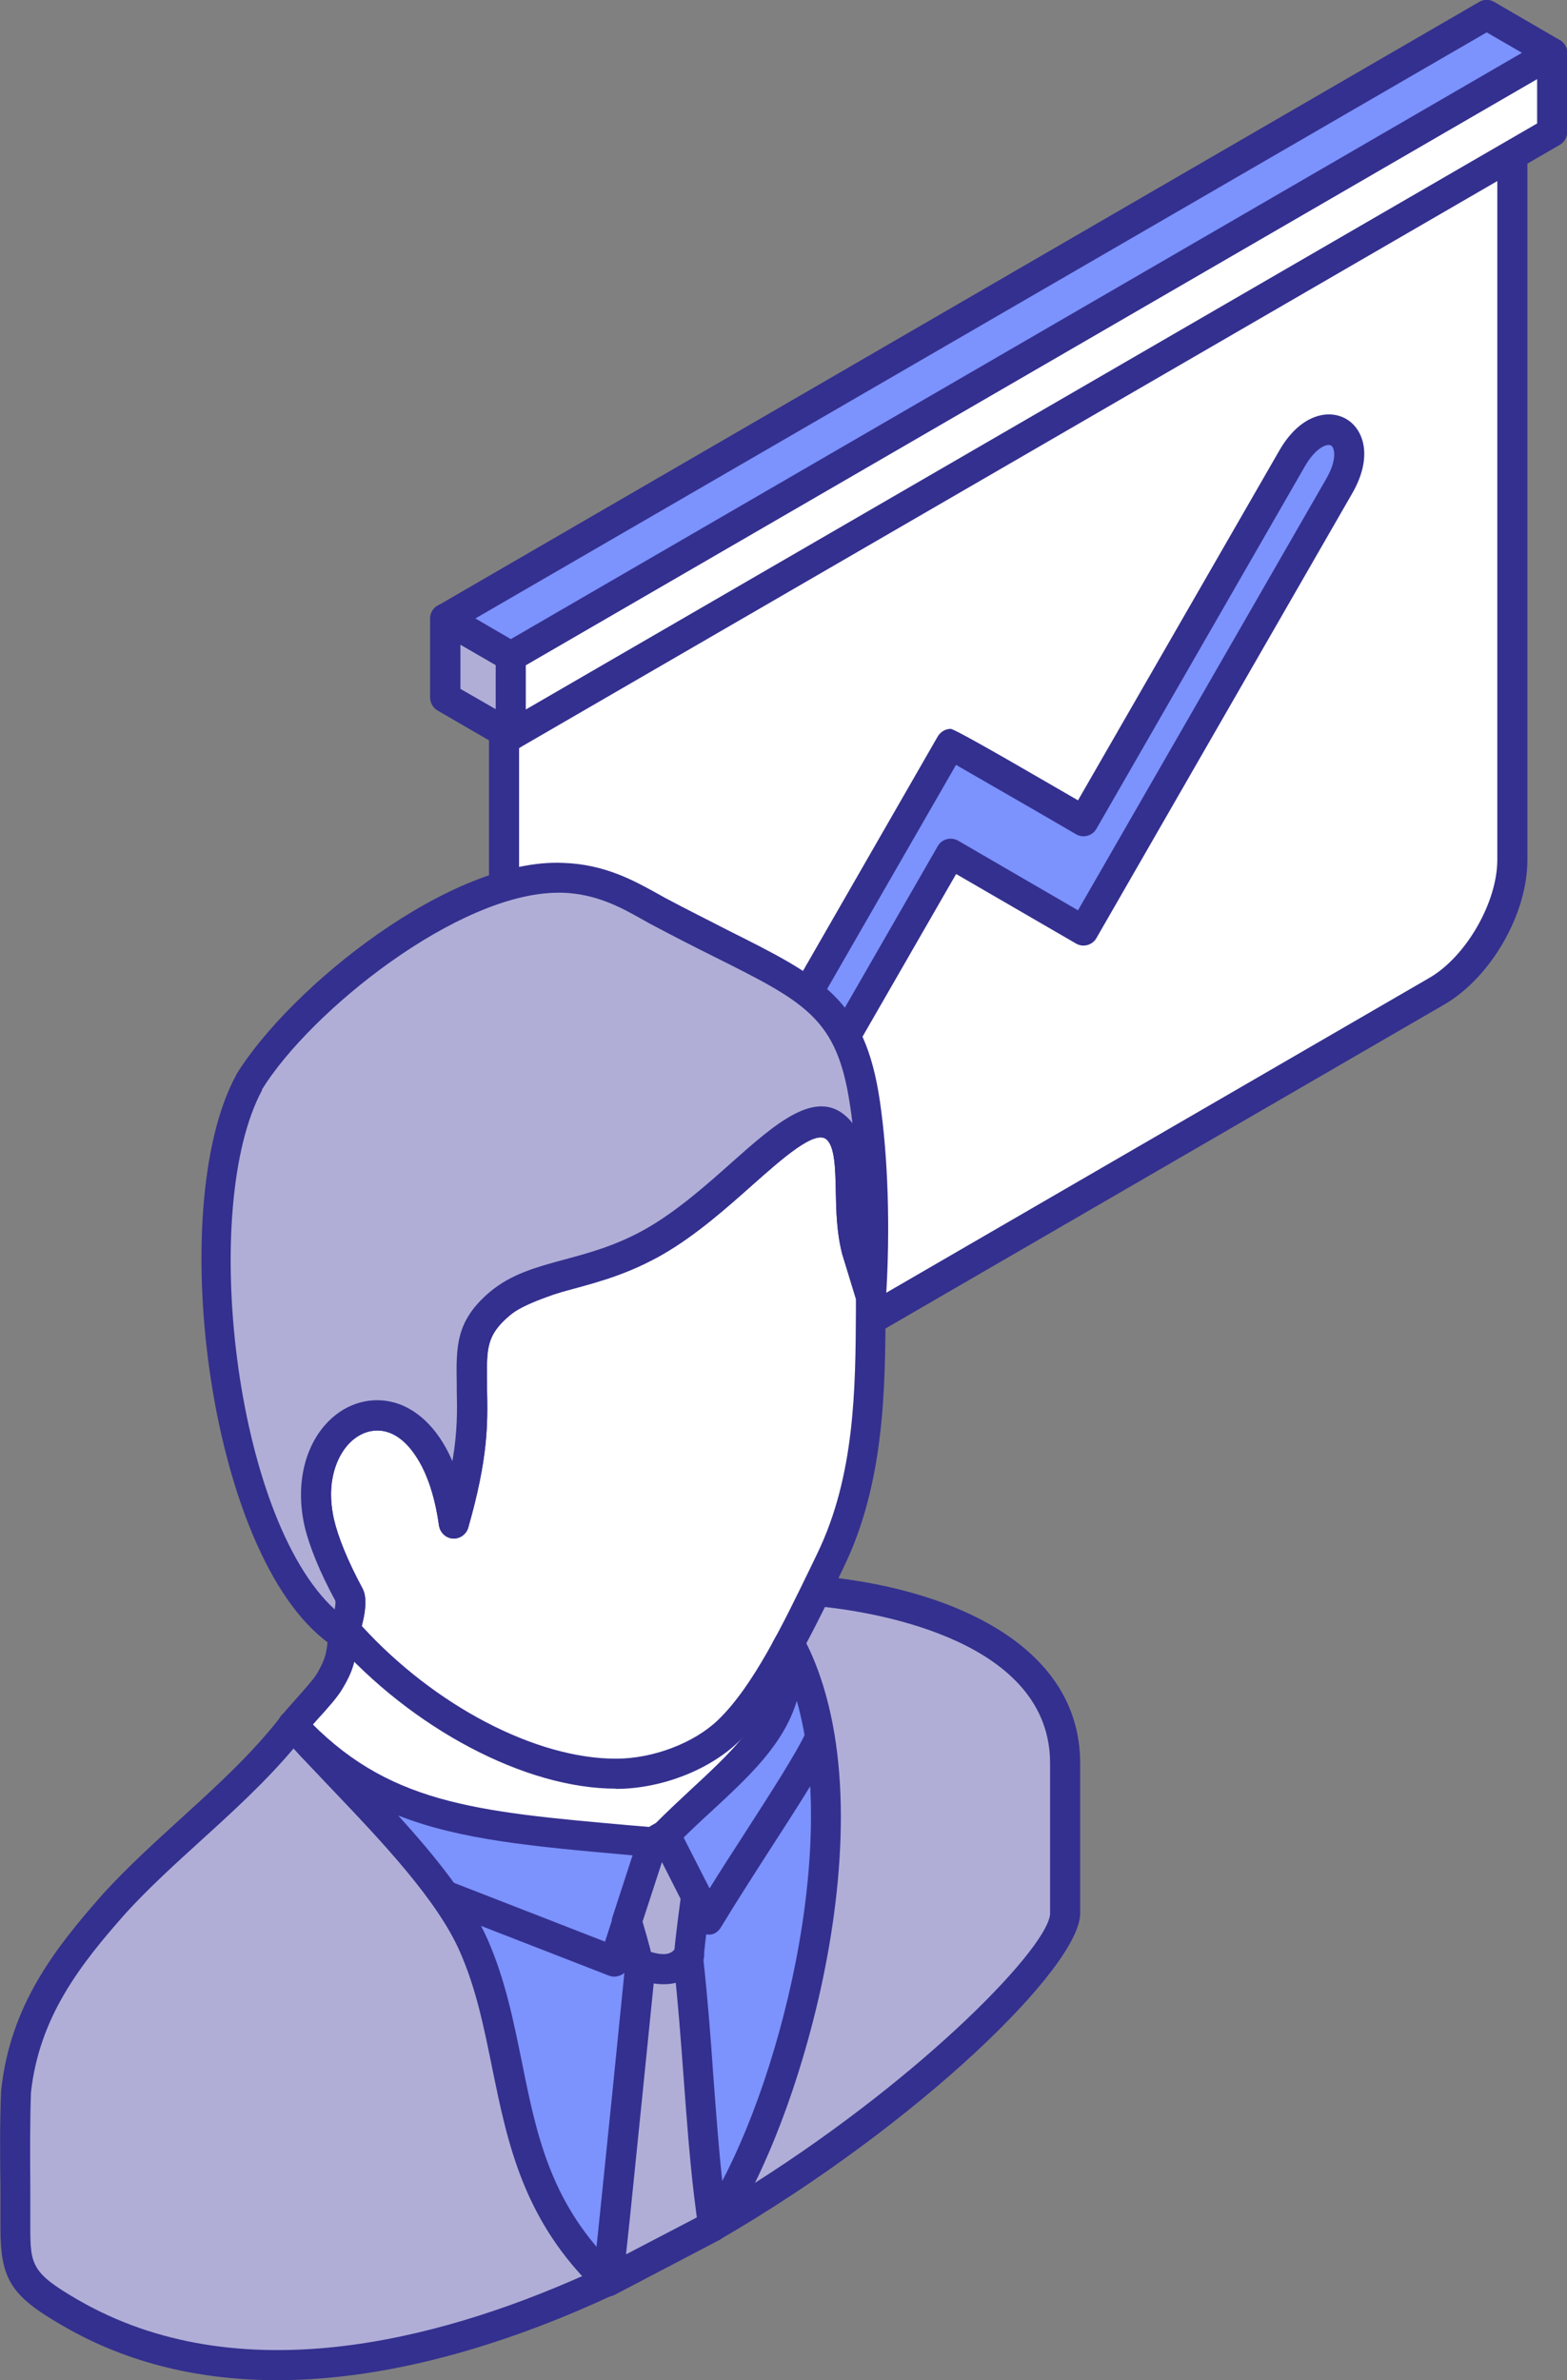
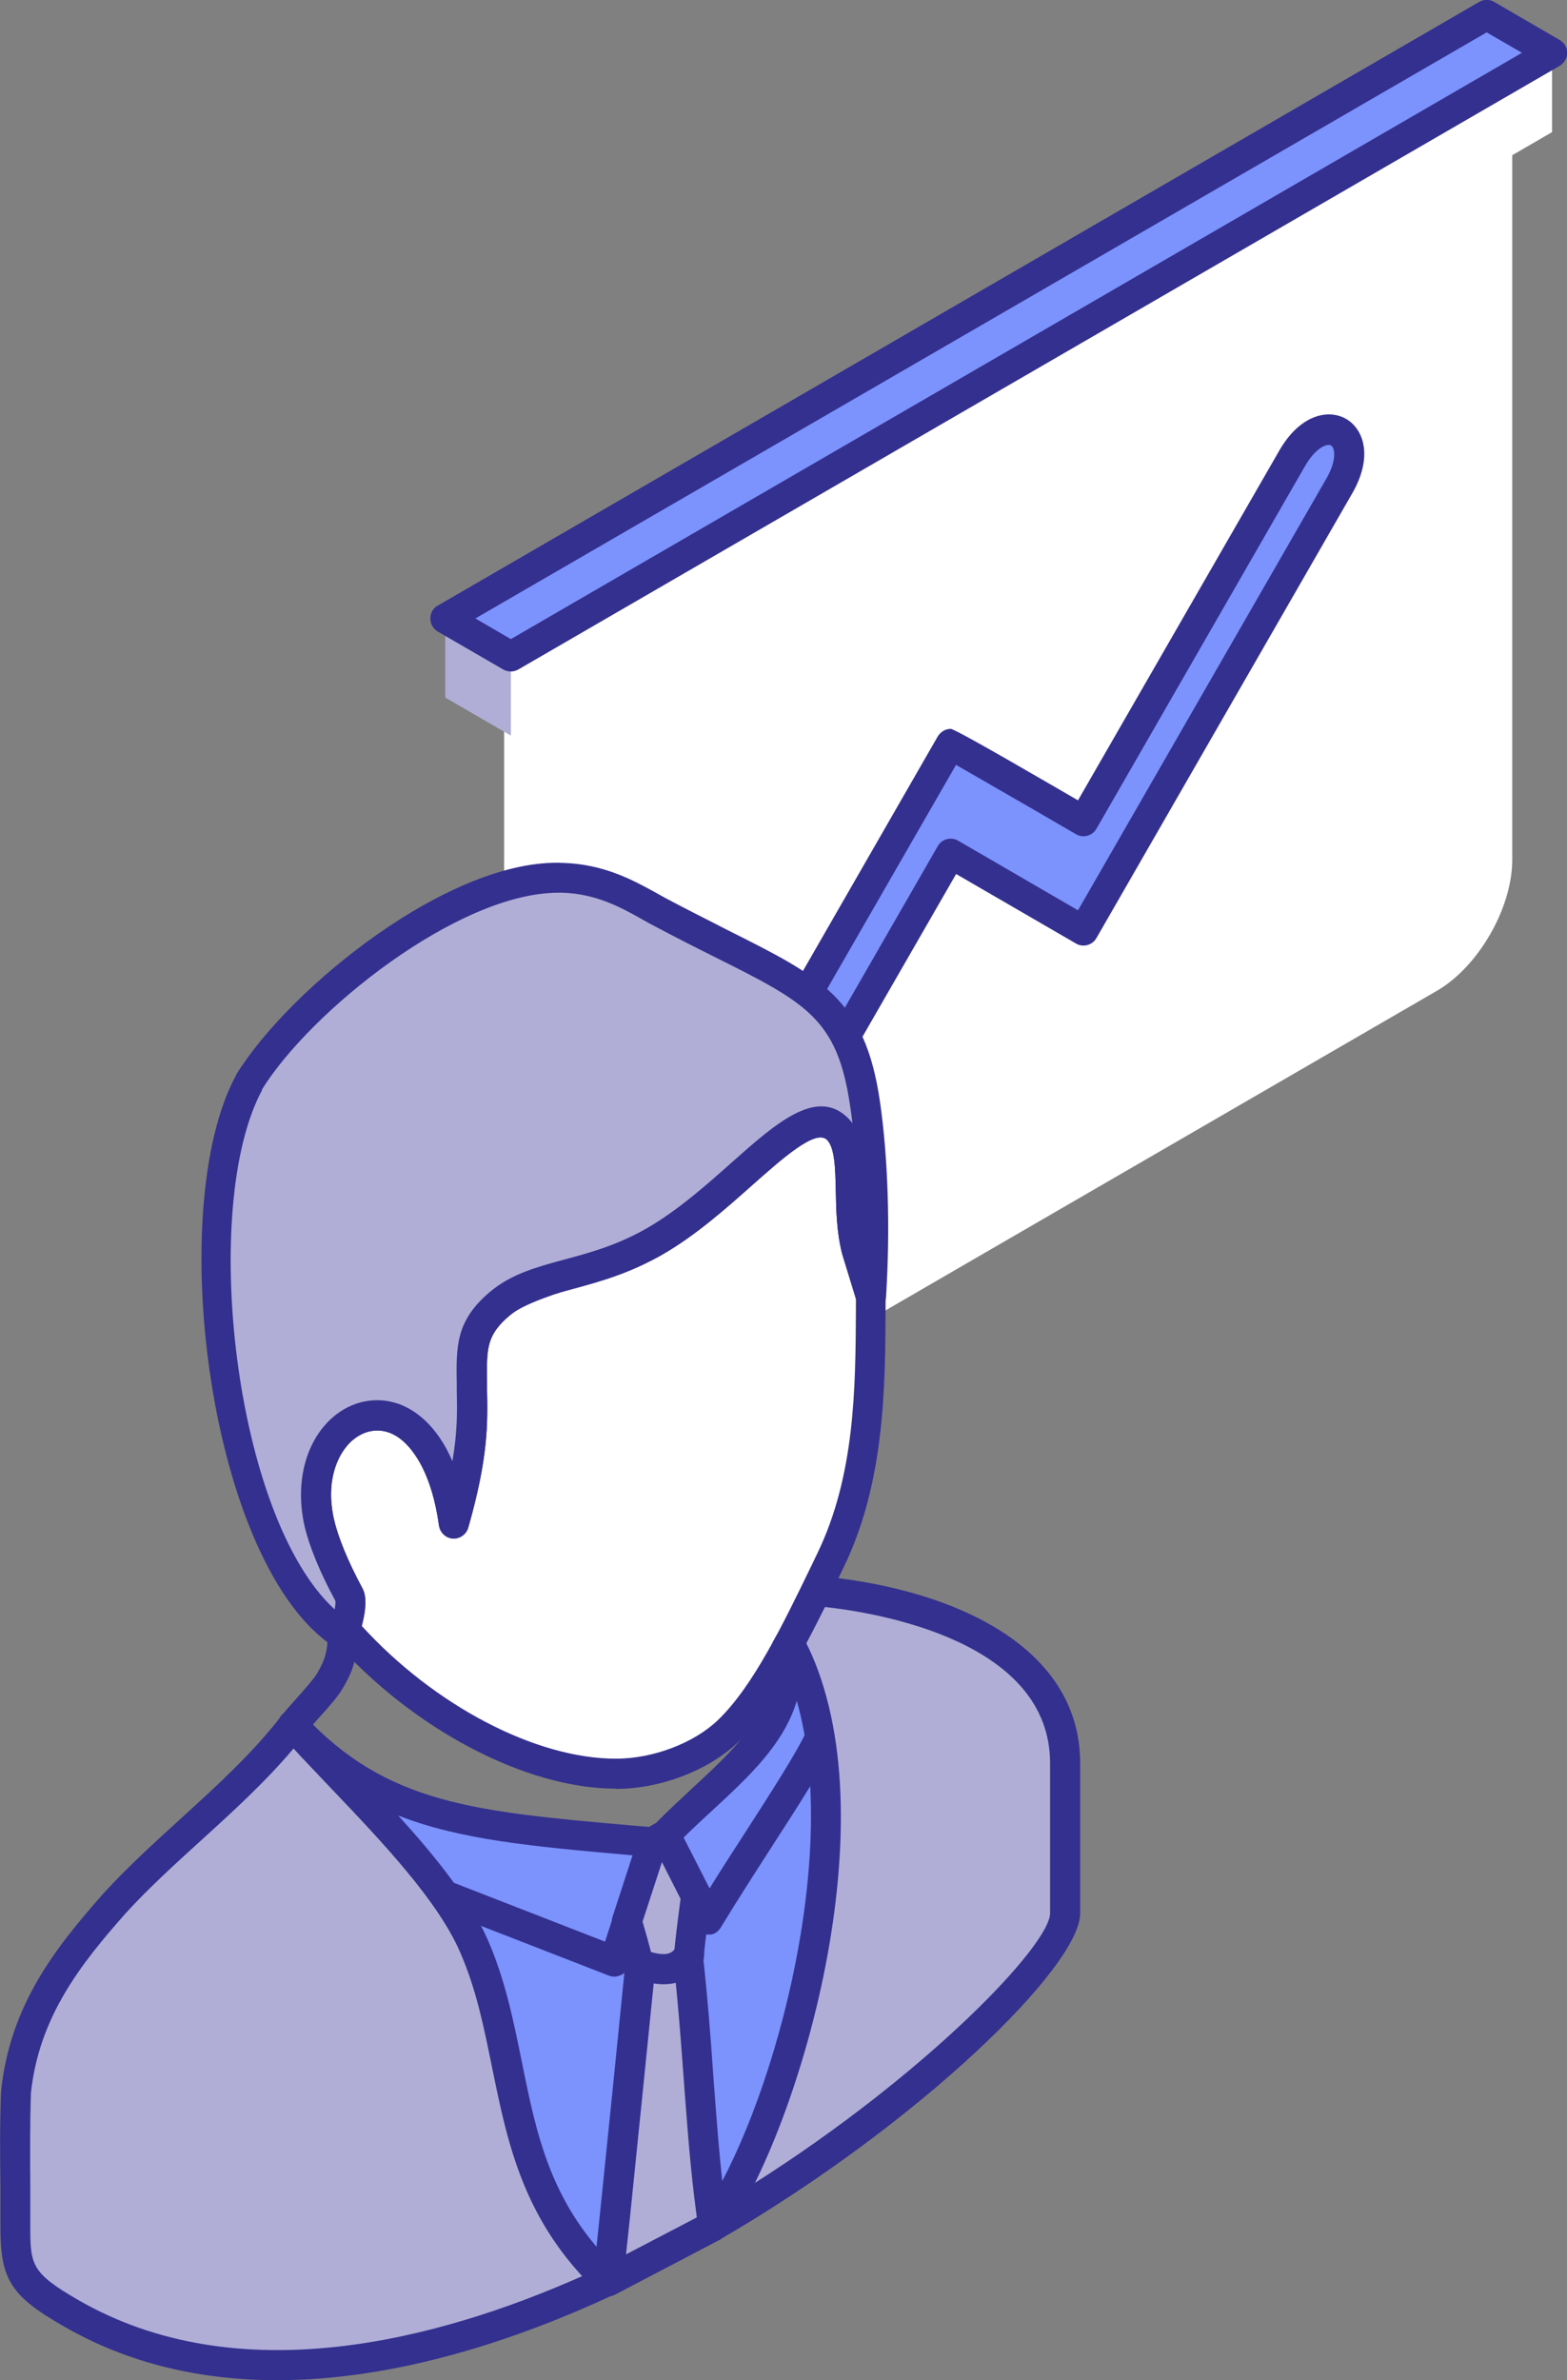
<svg xmlns="http://www.w3.org/2000/svg" width="81" height="123" viewBox="0 0 81 123" fill="none">
  <rect x="0" y="0" width="81" height="123" fill="#808080" stroke="none" />
  <g clip-path="url(#clip0_591_5133)">
    <path fill-rule="evenodd" clip-rule="evenodd" d="M78.169 7.052V44.436C78.169 46.918 76.424 49.961 74.264 51.208C59.494 59.765 44.724 68.322 29.954 76.89C27.806 78.137 26.06 77.115 26.06 74.633V37.249L78.169 7.052Z" fill="white" />
-     <path fill-rule="evenodd" clip-rule="evenodd" d="M26.832 37.698V74.633C26.832 75.52 27.112 76.217 27.593 76.486C28.074 76.767 28.79 76.666 29.574 76.217L73.884 50.534C75.786 49.434 77.397 46.626 77.397 44.436V8.411L26.832 37.71V37.698ZM28.22 78.204C27.716 78.204 27.246 78.081 26.81 77.834C25.825 77.261 25.277 76.127 25.277 74.633V37.249C25.277 36.968 25.433 36.71 25.669 36.575L77.789 6.39C78.024 6.244 78.326 6.244 78.561 6.39C78.807 6.525 78.952 6.783 78.952 7.064V44.448C78.952 47.233 77.073 50.5 74.667 51.904L30.357 77.587C29.63 78.013 28.902 78.227 28.231 78.227L28.22 78.204Z" fill="#34308F" />
    <path fill-rule="evenodd" clip-rule="evenodd" d="M56.014 42.426L66.778 23.695C68.367 20.932 70.818 22.347 69.229 25.121C63.88 34.419 61.363 38.788 56.014 48.097L49.144 44.122C44.612 52.017 42.039 56.475 37.496 64.369C35.907 67.121 33.468 65.717 35.056 62.954C40.405 53.645 43.795 47.76 49.155 38.451C49.155 38.451 55.455 42.089 56.025 42.426H56.014Z" fill="#7C92FD" />
    <path fill-rule="evenodd" clip-rule="evenodd" d="M49.423 39.518L35.717 63.336C35.28 64.111 35.235 64.706 35.392 64.964C35.593 65.301 36.254 64.987 36.824 63.976L48.472 43.729C48.685 43.347 49.166 43.235 49.535 43.448L55.723 47.042L68.557 24.739C69.128 23.751 68.994 23.133 68.803 23.021C68.613 22.909 68.02 23.111 67.45 24.099L56.674 42.831C56.462 43.201 55.98 43.325 55.622 43.111L53.496 41.876C52.087 41.067 50.352 40.068 49.423 39.529V39.518ZM35.582 66.649C34.933 66.649 34.363 66.323 34.049 65.751C33.568 64.919 33.691 63.763 34.385 62.561L48.472 38.058C48.618 37.822 48.864 37.665 49.144 37.665C49.285 37.665 50.994 38.615 54.269 40.517L55.723 41.359L66.118 23.302C67.203 21.404 68.68 21.123 69.587 21.651C70.493 22.179 70.986 23.605 69.9 25.492L56.674 48.479C56.462 48.85 55.98 48.973 55.622 48.76L49.423 45.166L38.156 64.74C37.473 65.941 36.522 66.626 35.582 66.626V66.649Z" fill="#34308F" />
    <path fill-rule="evenodd" clip-rule="evenodd" d="M26.407 38.013L23.017 36.048V31.96L26.407 33.925V38.013Z" fill="#B0AED7" />
-     <path fill-rule="evenodd" clip-rule="evenodd" d="M23.8 35.599L25.635 36.654V34.363L23.8 33.308V35.587V35.599ZM26.407 38.788C26.262 38.788 26.139 38.754 26.015 38.687L22.625 36.721C22.39 36.587 22.233 36.328 22.233 36.048V31.96C22.233 31.679 22.39 31.421 22.625 31.297C22.871 31.151 23.162 31.151 23.408 31.297L26.788 33.252C27.034 33.398 27.179 33.656 27.179 33.925V38.013C27.179 38.294 27.034 38.541 26.788 38.687C26.664 38.754 26.53 38.788 26.407 38.788Z" fill="#34308F" />
    <path fill-rule="evenodd" clip-rule="evenodd" d="M24.516 100.574C27 106.301 25.791 112.511 31.442 117.868C22.166 122.191 11.805 124.247 3.625 119.508C1.096 118.048 0.805 117.43 0.805 115.094C0.805 112.758 0.75 110.378 0.828 108.064C1.264 104.022 3.323 101.282 5.93 98.328C8.851 95.139 12.498 92.567 15.15 89.131C18.082 92.466 22.86 96.745 24.505 100.552L24.516 100.574ZM15.419 89.434L15.173 89.165C15.251 89.254 15.341 89.344 15.419 89.434ZM55.063 98.878V91.119C55.063 84.92 47.443 82.663 42.173 82.202C41.725 83.112 41.278 84.033 40.796 84.909C44.925 92.354 41.389 108.289 36.835 115.027C47.163 109.041 55.052 101.136 55.052 98.867L55.063 98.878Z" fill="#B0AED7" />
    <path fill-rule="evenodd" clip-rule="evenodd" d="M41.68 84.92C45.25 91.983 42.743 105.234 39.006 112.815C47.969 107.121 54.28 100.495 54.28 98.867V91.119C54.28 84.841 45.485 83.359 42.643 83.044C42.329 83.673 42.005 84.313 41.68 84.92ZM36.846 115.824C36.634 115.824 36.421 115.734 36.276 115.577C36.03 115.308 36.007 114.903 36.209 114.611C40.584 108.143 44.086 92.433 40.125 85.302C40.002 85.066 40.002 84.785 40.125 84.549C40.595 83.684 41.042 82.786 41.479 81.876C41.613 81.585 41.938 81.416 42.24 81.439C48.819 82.011 55.835 84.852 55.835 91.119V98.878C55.835 101.618 47.532 109.738 37.227 115.723C37.115 115.79 36.981 115.824 36.846 115.824ZM15.184 90.344C13.729 92.073 12.04 93.612 10.395 95.105C9.074 96.307 7.698 97.553 6.501 98.867C4.162 101.506 2.025 104.224 1.6 108.143C1.544 109.715 1.555 111.377 1.566 113.028V115.094C1.566 117.048 1.645 117.464 4.006 118.834C12.286 123.64 22.591 120.956 30.099 117.621C26.944 114.185 26.194 110.479 25.456 106.874C25.03 104.785 24.639 102.809 23.8 100.889C22.636 98.205 19.727 95.15 17.164 92.444C16.471 91.714 15.799 91.017 15.195 90.344H15.184ZM14.333 123C10.529 123 6.725 122.214 3.234 120.181C0.559 118.643 0.022 117.789 0.022 115.105V113.05C-0 111.377 -0.011 109.693 0.056 108.053C0.526 103.617 2.831 100.698 5.348 97.845C6.613 96.464 8.011 95.195 9.354 93.971C11.167 92.32 13.047 90.613 14.535 88.682C14.68 88.502 14.893 88.39 15.128 88.379C15.329 88.345 15.564 88.468 15.721 88.626L15.978 88.895C16.023 88.94 16.057 88.985 16.079 89.03C16.75 89.771 17.489 90.557 18.261 91.366C20.924 94.151 23.934 97.317 25.209 100.26C26.116 102.348 26.541 104.482 26.966 106.56C27.738 110.378 28.466 113.994 31.945 117.307C32.136 117.475 32.225 117.733 32.181 117.992C32.147 118.239 31.979 118.463 31.744 118.575C26.832 120.866 20.566 123 14.322 123H14.333Z" fill="#34308F" />
-     <path fill-rule="evenodd" clip-rule="evenodd" d="M15.15 89.153C15.553 88.637 16.717 87.435 17.041 86.896C17.679 85.829 17.646 85.414 17.78 84.156C23.162 90.4 35.795 94.072 40.662 85.212C42.038 88.502 38.122 94.836 33.098 96.722C29.406 98.104 23.777 97.25 20.924 94.645L16.102 90.232L15.162 89.165L15.15 89.153Z" fill="white" />
    <path fill-rule="evenodd" clip-rule="evenodd" d="M16.18 89.131L16.672 89.692L21.439 94.05C24.001 96.397 29.316 97.295 32.818 95.981C35.571 94.959 38.268 92.298 39.521 89.378C39.823 88.671 40.013 88.008 40.103 87.402C38.312 89.58 35.84 90.872 32.83 91.186C28.007 91.691 22.155 89.502 18.317 85.863C18.216 86.29 18.037 86.717 17.69 87.289C17.455 87.694 16.918 88.3 16.392 88.873C16.314 88.963 16.236 89.052 16.157 89.142L16.18 89.131ZM29.126 98.137C25.87 98.137 22.435 97.07 20.398 95.206L15.576 90.793L14.58 89.67C14.322 89.389 14.311 88.963 14.546 88.671C14.703 88.468 14.971 88.165 15.262 87.84C15.665 87.39 16.213 86.773 16.381 86.492C16.851 85.683 16.885 85.403 16.974 84.448L17.019 84.066C17.053 83.752 17.265 83.494 17.556 83.404C17.847 83.303 18.183 83.404 18.373 83.64C21.808 87.626 27.839 90.142 32.695 89.625C35.94 89.277 38.458 87.626 39.991 84.819C40.136 84.549 40.438 84.415 40.707 84.415C41.009 84.437 41.266 84.617 41.389 84.897C41.949 86.245 41.803 88.053 40.964 89.996C39.554 93.286 36.5 96.273 33.378 97.441C32.102 97.913 30.648 98.137 29.148 98.137H29.126Z" fill="#34308F" />
    <path fill-rule="evenodd" clip-rule="evenodd" d="M37.675 89.434C39.7 87.469 41.367 83.887 42.945 80.63C45.105 76.172 44.993 71.096 45.026 66.997L44.288 64.571C44.019 63.561 44.008 62.494 43.974 61.472C43.952 60.147 43.93 58.911 43.247 58.294C42.162 57.283 40.427 58.822 38.391 60.63C37.015 61.854 35.504 63.179 33.87 64.133C31.744 65.357 27.347 66.087 25.825 67.368C24.303 68.659 24.371 69.703 24.393 71.545C24.415 73.286 24.516 75.004 23.453 78.71C23.297 77.587 23.017 76.43 22.502 75.419C22.122 74.667 21.573 73.926 20.835 73.51C20.309 73.207 19.705 73.072 19.1 73.162C18.496 73.263 17.959 73.578 17.534 73.993C16.941 74.6 16.572 75.408 16.415 76.228C16.281 77.036 16.326 77.879 16.505 78.676C16.784 79.911 17.478 81.349 18.049 82.415C18.239 82.764 17.993 83.696 17.825 84.201C21.708 88.614 27.347 91.646 31.845 91.635C33.848 91.635 36.198 90.815 37.664 89.412L37.675 89.434Z" fill="white" />
    <path fill-rule="evenodd" clip-rule="evenodd" d="M18.698 84.021C22.457 88.143 27.694 90.883 31.834 90.883H31.845C33.759 90.883 35.885 90.074 37.127 88.873C38.928 87.132 40.45 83.988 41.927 80.944L42.24 80.293C44.198 76.261 44.221 71.725 44.243 67.738V67.132L43.538 64.818C43.247 63.695 43.225 62.595 43.203 61.517C43.18 60.416 43.158 59.282 42.733 58.889C42.139 58.35 40.416 59.888 38.906 61.225C37.529 62.449 35.974 63.83 34.262 64.818C33.233 65.425 31.744 65.885 30.301 66.346C28.701 66.862 27.045 67.379 26.34 67.985C25.143 68.996 25.154 69.692 25.176 71.376V71.826C25.21 73.544 25.244 75.318 24.203 78.945C24.102 79.293 23.767 79.529 23.408 79.507C23.05 79.484 22.748 79.204 22.692 78.833C22.524 77.62 22.222 76.598 21.808 75.79C21.54 75.273 21.092 74.577 20.454 74.195C20.063 73.959 19.626 73.881 19.224 73.948C18.821 74.004 18.407 74.229 18.082 74.555C17.635 75.004 17.321 75.655 17.187 76.385C17.064 77.036 17.098 77.789 17.265 78.53C17.478 79.439 17.959 80.641 18.731 82.079C18.821 82.236 19.056 82.685 18.698 84.032V84.021ZM31.834 92.432C27.168 92.432 21.305 89.344 17.243 84.74C17.064 84.538 17.008 84.246 17.086 83.988C17.299 83.336 17.355 82.865 17.321 82.73C16.527 81.248 15.979 79.922 15.744 78.878C15.531 77.935 15.498 76.98 15.654 76.115C15.844 75.06 16.303 74.15 16.986 73.465C17.556 72.892 18.25 72.533 18.977 72.41C19.75 72.297 20.522 72.443 21.215 72.848C21.999 73.297 22.67 74.072 23.185 75.082C23.252 75.228 23.319 75.374 23.386 75.532C23.655 73.971 23.632 72.893 23.61 71.848V71.579C23.576 69.58 23.554 68.277 25.311 66.784C26.262 65.986 27.985 65.436 29.809 64.852C31.163 64.425 32.584 63.976 33.468 63.459C35.034 62.55 36.534 61.225 37.854 60.046C40.058 58.092 42.151 56.239 43.751 57.721C44.679 58.563 44.713 59.967 44.735 61.461C44.758 62.449 44.769 63.459 45.015 64.369L45.742 66.772C45.765 66.851 45.776 66.93 45.776 67.008V67.738C45.754 71.702 45.731 76.621 43.617 80.978L43.303 81.629C41.77 84.796 40.193 88.064 38.19 89.996C36.657 91.478 34.161 92.444 31.834 92.444H31.812L31.834 92.432Z" fill="#34308F" />
    <path fill-rule="evenodd" clip-rule="evenodd" d="M12.879 55.936C9.287 62.528 11.547 80.574 17.735 84.493C17.858 84.156 18.272 82.854 18.048 82.427C17.478 81.371 16.784 79.934 16.504 78.687C15.161 72.736 22.222 69.951 23.453 78.71C24.516 75.004 24.426 73.286 24.393 71.545C24.37 69.704 24.303 68.659 25.825 67.368C26.798 66.548 28.007 66.211 29.338 65.852C30.715 65.481 32.225 65.066 33.859 64.122C35.492 63.168 36.992 61.843 38.379 60.619C40.416 58.811 42.139 57.283 43.236 58.283C43.918 58.912 43.941 60.136 43.963 61.461C43.985 62.483 44.008 63.55 44.276 64.56L45.015 66.986C45.227 63.774 45.149 60.068 44.713 57.014C43.851 51.129 41.233 50.905 33.993 47.053C32.829 46.435 31.341 45.425 29.092 45.357C23.643 45.189 15.553 51.556 12.868 55.913L12.879 55.936Z" fill="#B0AED7" />
    <path fill-rule="evenodd" clip-rule="evenodd" d="M13.55 56.329C10.306 62.337 12.096 78.406 17.299 83.168C17.332 82.966 17.355 82.808 17.332 82.719C16.527 81.236 15.99 79.911 15.743 78.867C15.24 76.632 15.788 74.499 17.165 73.274C18.16 72.387 19.47 72.129 20.656 72.567C21.405 72.848 22.558 73.589 23.386 75.509C23.654 73.948 23.632 72.881 23.61 71.837V71.567C23.576 69.569 23.554 68.266 25.311 66.772C26.429 65.829 27.739 65.481 29.137 65.099C30.514 64.729 31.923 64.347 33.479 63.448C35.045 62.539 36.545 61.214 37.865 60.035C40.069 58.081 42.162 56.228 43.762 57.71C43.874 57.811 43.974 57.923 44.064 58.047C44.03 57.732 43.986 57.418 43.941 57.137C43.281 52.623 41.669 51.814 36.88 49.422C35.907 48.94 34.833 48.389 33.624 47.749L33.121 47.468C32.102 46.896 30.816 46.188 29.07 46.132H28.869C23.688 46.132 16.057 52.241 13.539 56.306L13.55 56.329ZM17.746 85.268C17.601 85.268 17.456 85.234 17.332 85.144C10.831 81.023 8.437 62.471 12.208 55.554C12.208 55.554 12.219 55.531 12.219 55.52C15.016 50.995 23.33 44.313 29.126 44.593C31.252 44.661 32.774 45.514 33.882 46.121L34.363 46.39C35.56 47.03 36.634 47.558 37.585 48.052C42.475 50.5 44.713 51.612 45.485 56.924C45.91 59.844 46.022 63.538 45.798 67.053C45.776 67.424 45.485 67.738 45.116 67.783C44.735 67.817 44.4 67.592 44.288 67.244L43.538 64.818C43.247 63.695 43.225 62.595 43.202 61.517C43.18 60.416 43.158 59.282 42.732 58.889C42.139 58.35 40.416 59.889 38.906 61.225C37.529 62.449 35.974 63.83 34.262 64.818C32.55 65.818 30.961 66.245 29.562 66.626C28.287 66.975 27.179 67.266 26.34 67.985C25.143 68.996 25.154 69.692 25.176 71.377V71.826C25.21 73.544 25.243 75.318 24.203 78.945C24.102 79.294 23.766 79.529 23.408 79.507C23.05 79.484 22.748 79.204 22.692 78.833C22.334 76.262 21.394 74.51 20.13 74.038C19.481 73.791 18.776 73.948 18.205 74.442C17.456 75.105 16.806 76.52 17.265 78.519C17.478 79.428 17.959 80.63 18.731 82.067C19.156 82.865 18.575 84.459 18.463 84.774C18.384 84.998 18.205 85.167 17.981 85.234C17.903 85.257 17.825 85.268 17.746 85.268Z" fill="#34308F" />
    <path fill-rule="evenodd" clip-rule="evenodd" d="M33.747 95.206C24.762 94.387 19.828 94.173 15.15 89.154C18.082 92.489 22.86 96.767 24.516 100.574C27 106.301 25.791 112.512 31.442 117.868L36.847 115.038C41.043 109.019 45.205 92.859 40.808 84.92L40.651 85.201C41.099 89.468 37.675 91.501 34.374 94.836L33.747 95.195V95.206Z" fill="#7C92FD" />
    <path fill-rule="evenodd" clip-rule="evenodd" d="M20.599 93.836C22.513 95.948 24.303 98.16 25.221 100.26C26.127 102.337 26.552 104.482 26.977 106.56C27.716 110.232 28.421 113.713 31.576 116.914L36.309 114.432C39.823 109.244 43.527 96.094 41.188 87.896C40.505 90.153 38.704 91.815 36.824 93.556C36.197 94.128 35.56 94.724 34.933 95.364C34.877 95.42 34.832 95.453 34.765 95.487L34.127 95.858C33.993 95.925 33.814 95.97 33.669 95.959L32.483 95.858C27.559 95.42 23.811 95.083 20.599 93.825V93.836ZM31.431 118.654C31.229 118.654 31.039 118.576 30.894 118.43C27.056 114.791 26.239 110.76 25.445 106.874C25.019 104.785 24.628 102.809 23.788 100.889C22.625 98.194 19.715 95.139 17.142 92.444C16.213 91.467 15.318 90.535 14.557 89.67C14.277 89.344 14.289 88.862 14.613 88.581C14.915 88.289 15.419 88.311 15.698 88.626C19.973 93.207 24.46 93.612 32.606 94.33L33.557 94.409L33.892 94.218C34.519 93.589 35.157 92.994 35.761 92.433C38.234 90.142 40.192 88.323 39.868 85.29C39.856 85.133 39.89 84.976 39.957 84.841L40.114 84.561C40.248 84.314 40.505 84.156 40.785 84.156C41.065 84.156 41.322 84.314 41.468 84.561C46.223 93.14 41.513 109.704 37.462 115.51C37.384 115.611 37.283 115.701 37.182 115.757L31.778 118.587C31.666 118.643 31.543 118.677 31.42 118.677L31.431 118.654Z" fill="#34308F" />
    <path fill-rule="evenodd" clip-rule="evenodd" d="M31.744 102.146C31.655 102.146 31.554 102.124 31.464 102.09L22.714 98.687C22.323 98.53 22.121 98.081 22.278 97.677C22.435 97.284 22.893 97.082 23.285 97.228L31.274 100.338L32.919 95.274C33.042 94.869 33.478 94.645 33.881 94.768C33.96 94.633 34.072 94.521 34.206 94.454C34.586 94.263 35.056 94.409 35.258 94.802L36.679 97.587C37.249 96.655 37.898 95.667 38.525 94.69C39.834 92.657 41.188 90.557 41.669 89.501C41.837 89.108 42.296 88.929 42.687 89.12C43.079 89.299 43.258 89.76 43.079 90.153C42.553 91.321 41.222 93.376 39.823 95.543C38.928 96.936 38.01 98.362 37.272 99.586C37.126 99.833 36.88 100.013 36.578 99.968C36.298 99.968 36.041 99.799 35.918 99.541L34.239 96.239L32.494 101.607C32.438 101.809 32.292 101.978 32.091 102.068C31.979 102.113 31.867 102.146 31.755 102.146H31.744Z" fill="#34308F" />
    <path fill-rule="evenodd" clip-rule="evenodd" d="M31.431 117.868L36.836 115.038C36.746 114.241 36.724 114.095 36.634 113.342C36.175 109.524 36.041 105.414 35.582 101.338C35.571 101.158 35.761 99.597 35.974 98.002L34.363 94.835L33.736 95.195L32.393 99.305C32.74 100.462 33.065 101.686 33.042 101.944C32.572 106.728 32.08 111.456 31.621 116.004C31.543 116.689 31.498 117.127 31.431 117.857V117.868Z" fill="#B0AED7" />
    <path fill-rule="evenodd" clip-rule="evenodd" d="M33.221 99.328C33.881 101.562 33.848 101.854 33.837 102.034C33.411 106.301 32.975 110.524 32.561 114.611L32.36 116.498L36.019 114.589L35.873 113.432C35.638 111.456 35.493 109.457 35.336 107.346C35.191 105.392 35.045 103.415 34.821 101.428C34.821 101.304 34.788 101.079 35.179 98.126L34.217 96.228L33.21 99.316L33.221 99.328ZM31.431 118.654C31.274 118.654 31.129 118.609 30.994 118.519C30.76 118.362 30.637 118.093 30.659 117.801L31.006 114.465C31.431 110.367 31.856 106.155 32.281 101.888C32.27 101.798 32.125 101.136 31.655 99.541C31.61 99.384 31.61 99.227 31.655 99.081L32.997 94.959C33.053 94.779 33.188 94.622 33.344 94.532L33.971 94.173C34.15 94.061 34.374 94.038 34.575 94.094C34.776 94.151 34.956 94.297 35.056 94.488L36.668 97.654C36.746 97.8 36.768 97.958 36.746 98.115C36.477 100.058 36.365 101.136 36.365 101.315C36.578 103.269 36.735 105.268 36.869 107.233C37.026 109.333 37.171 111.31 37.395 113.253L37.596 114.959C37.63 115.274 37.462 115.588 37.182 115.734L31.778 118.564C31.666 118.62 31.543 118.654 31.42 118.654H31.431Z" fill="#34308F" />
    <path fill-rule="evenodd" clip-rule="evenodd" d="M34.306 102.539C33.837 102.539 33.299 102.427 32.718 102.202C32.315 102.045 32.113 101.596 32.27 101.192C32.427 100.787 32.863 100.585 33.266 100.742C34.564 101.236 34.799 100.855 34.955 100.608C35.179 100.237 35.66 100.125 36.03 100.349C36.388 100.574 36.511 101.057 36.287 101.416C35.828 102.169 35.168 102.539 34.306 102.539Z" fill="#34308F" />
    <path fill-rule="evenodd" clip-rule="evenodd" d="M26.407 38.013L80.228 6.828V2.729L26.407 33.925V38.013Z" fill="white" />
-     <path fill-rule="evenodd" clip-rule="evenodd" d="M27.179 34.374V36.665L79.456 6.379V4.088L27.179 34.374ZM26.407 38.788C26.261 38.788 26.138 38.754 26.015 38.687C25.769 38.552 25.623 38.294 25.623 38.013V33.925C25.623 33.645 25.769 33.386 26.015 33.252L79.836 2.066C80.082 1.932 80.373 1.932 80.619 2.066C80.854 2.201 81.011 2.459 81.011 2.729V6.817C81.011 7.097 80.854 7.356 80.619 7.49L26.798 38.676C26.675 38.743 26.541 38.777 26.418 38.777L26.407 38.788Z" fill="#34308F" />
    <path fill-rule="evenodd" clip-rule="evenodd" d="M80.228 2.729L26.407 33.925L23.017 31.96L76.838 0.775L80.228 2.729Z" fill="#7C92FD" />
    <path fill-rule="evenodd" clip-rule="evenodd" d="M24.572 31.96L26.407 33.027L78.673 2.729L76.849 1.673L24.572 31.96ZM26.407 34.7C26.262 34.7 26.139 34.666 26.015 34.599L22.625 32.634C22.39 32.499 22.245 32.241 22.245 31.96C22.245 31.679 22.39 31.421 22.625 31.298L76.457 0.101C76.703 -0.045 76.994 -0.045 77.24 0.101L80.62 2.066C80.855 2.201 81.011 2.459 81.011 2.729C81.011 2.998 80.855 3.268 80.62 3.403L26.788 34.599C26.664 34.666 26.53 34.7 26.407 34.7Z" fill="#34308F" />
  </g>
  <defs>
    <clipPath id="clip0_591_5133">
      <rect width="81" height="123" fill="white" />
    </clipPath>
  </defs>
</svg>